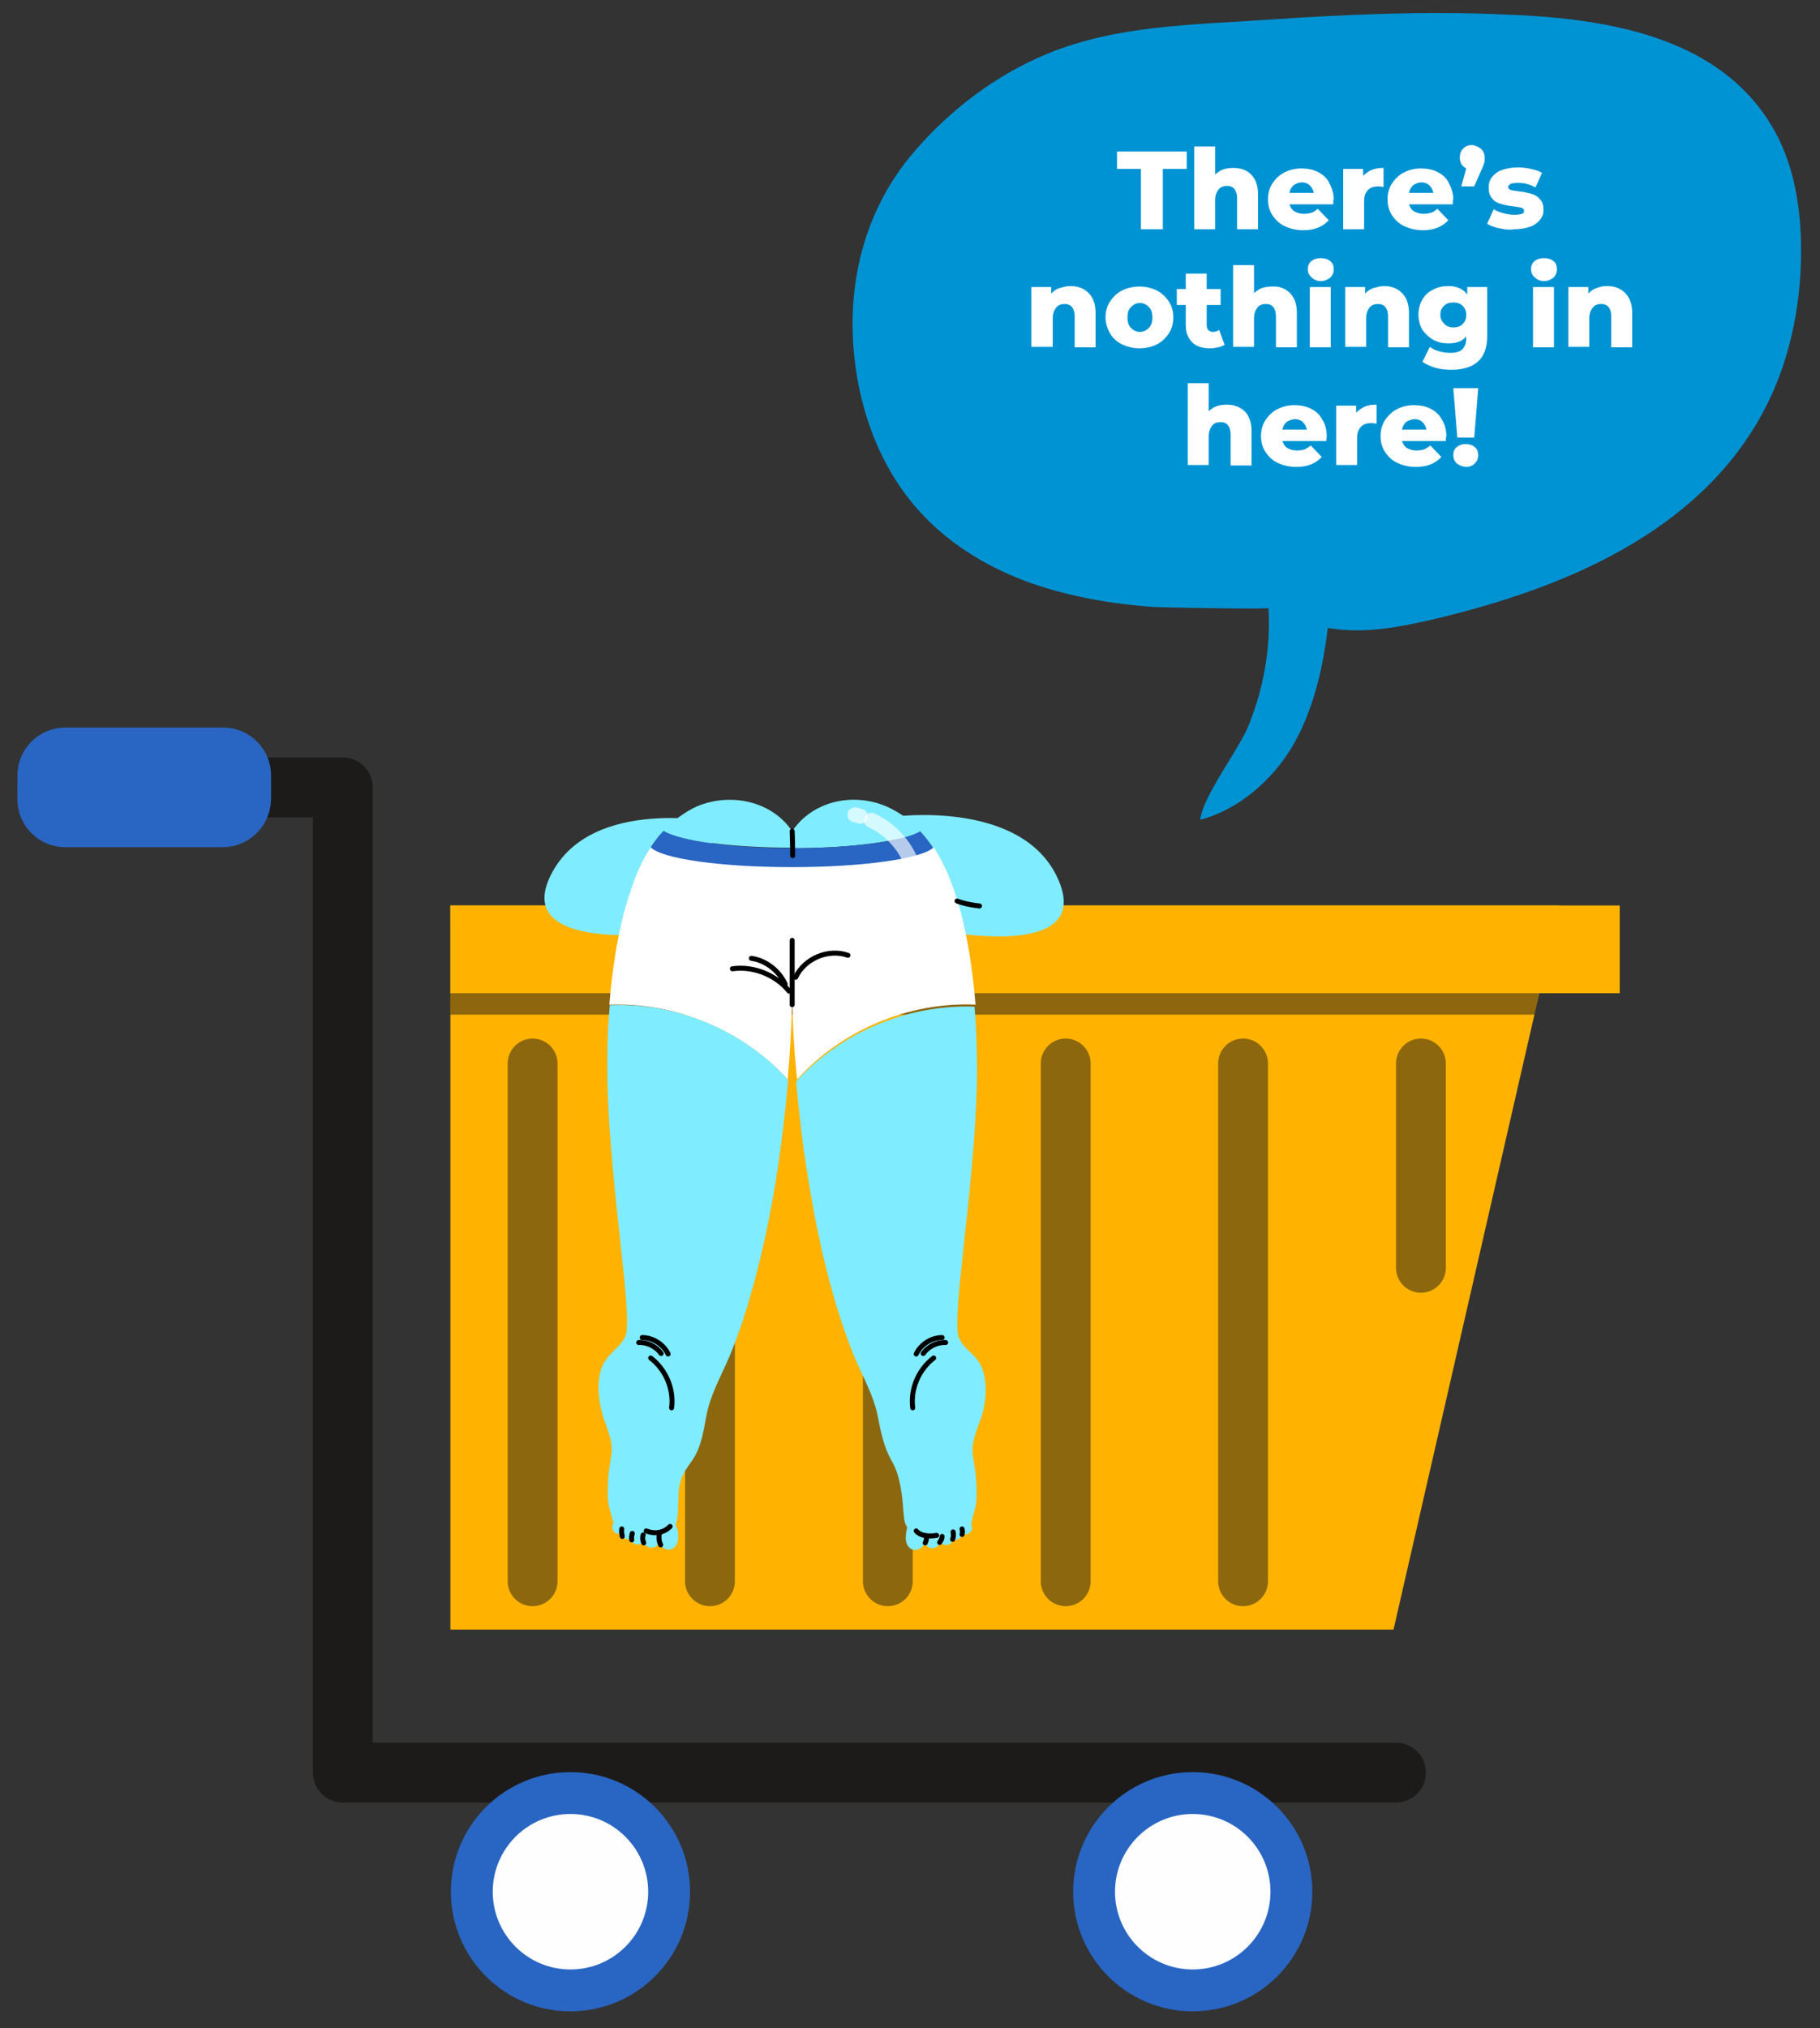
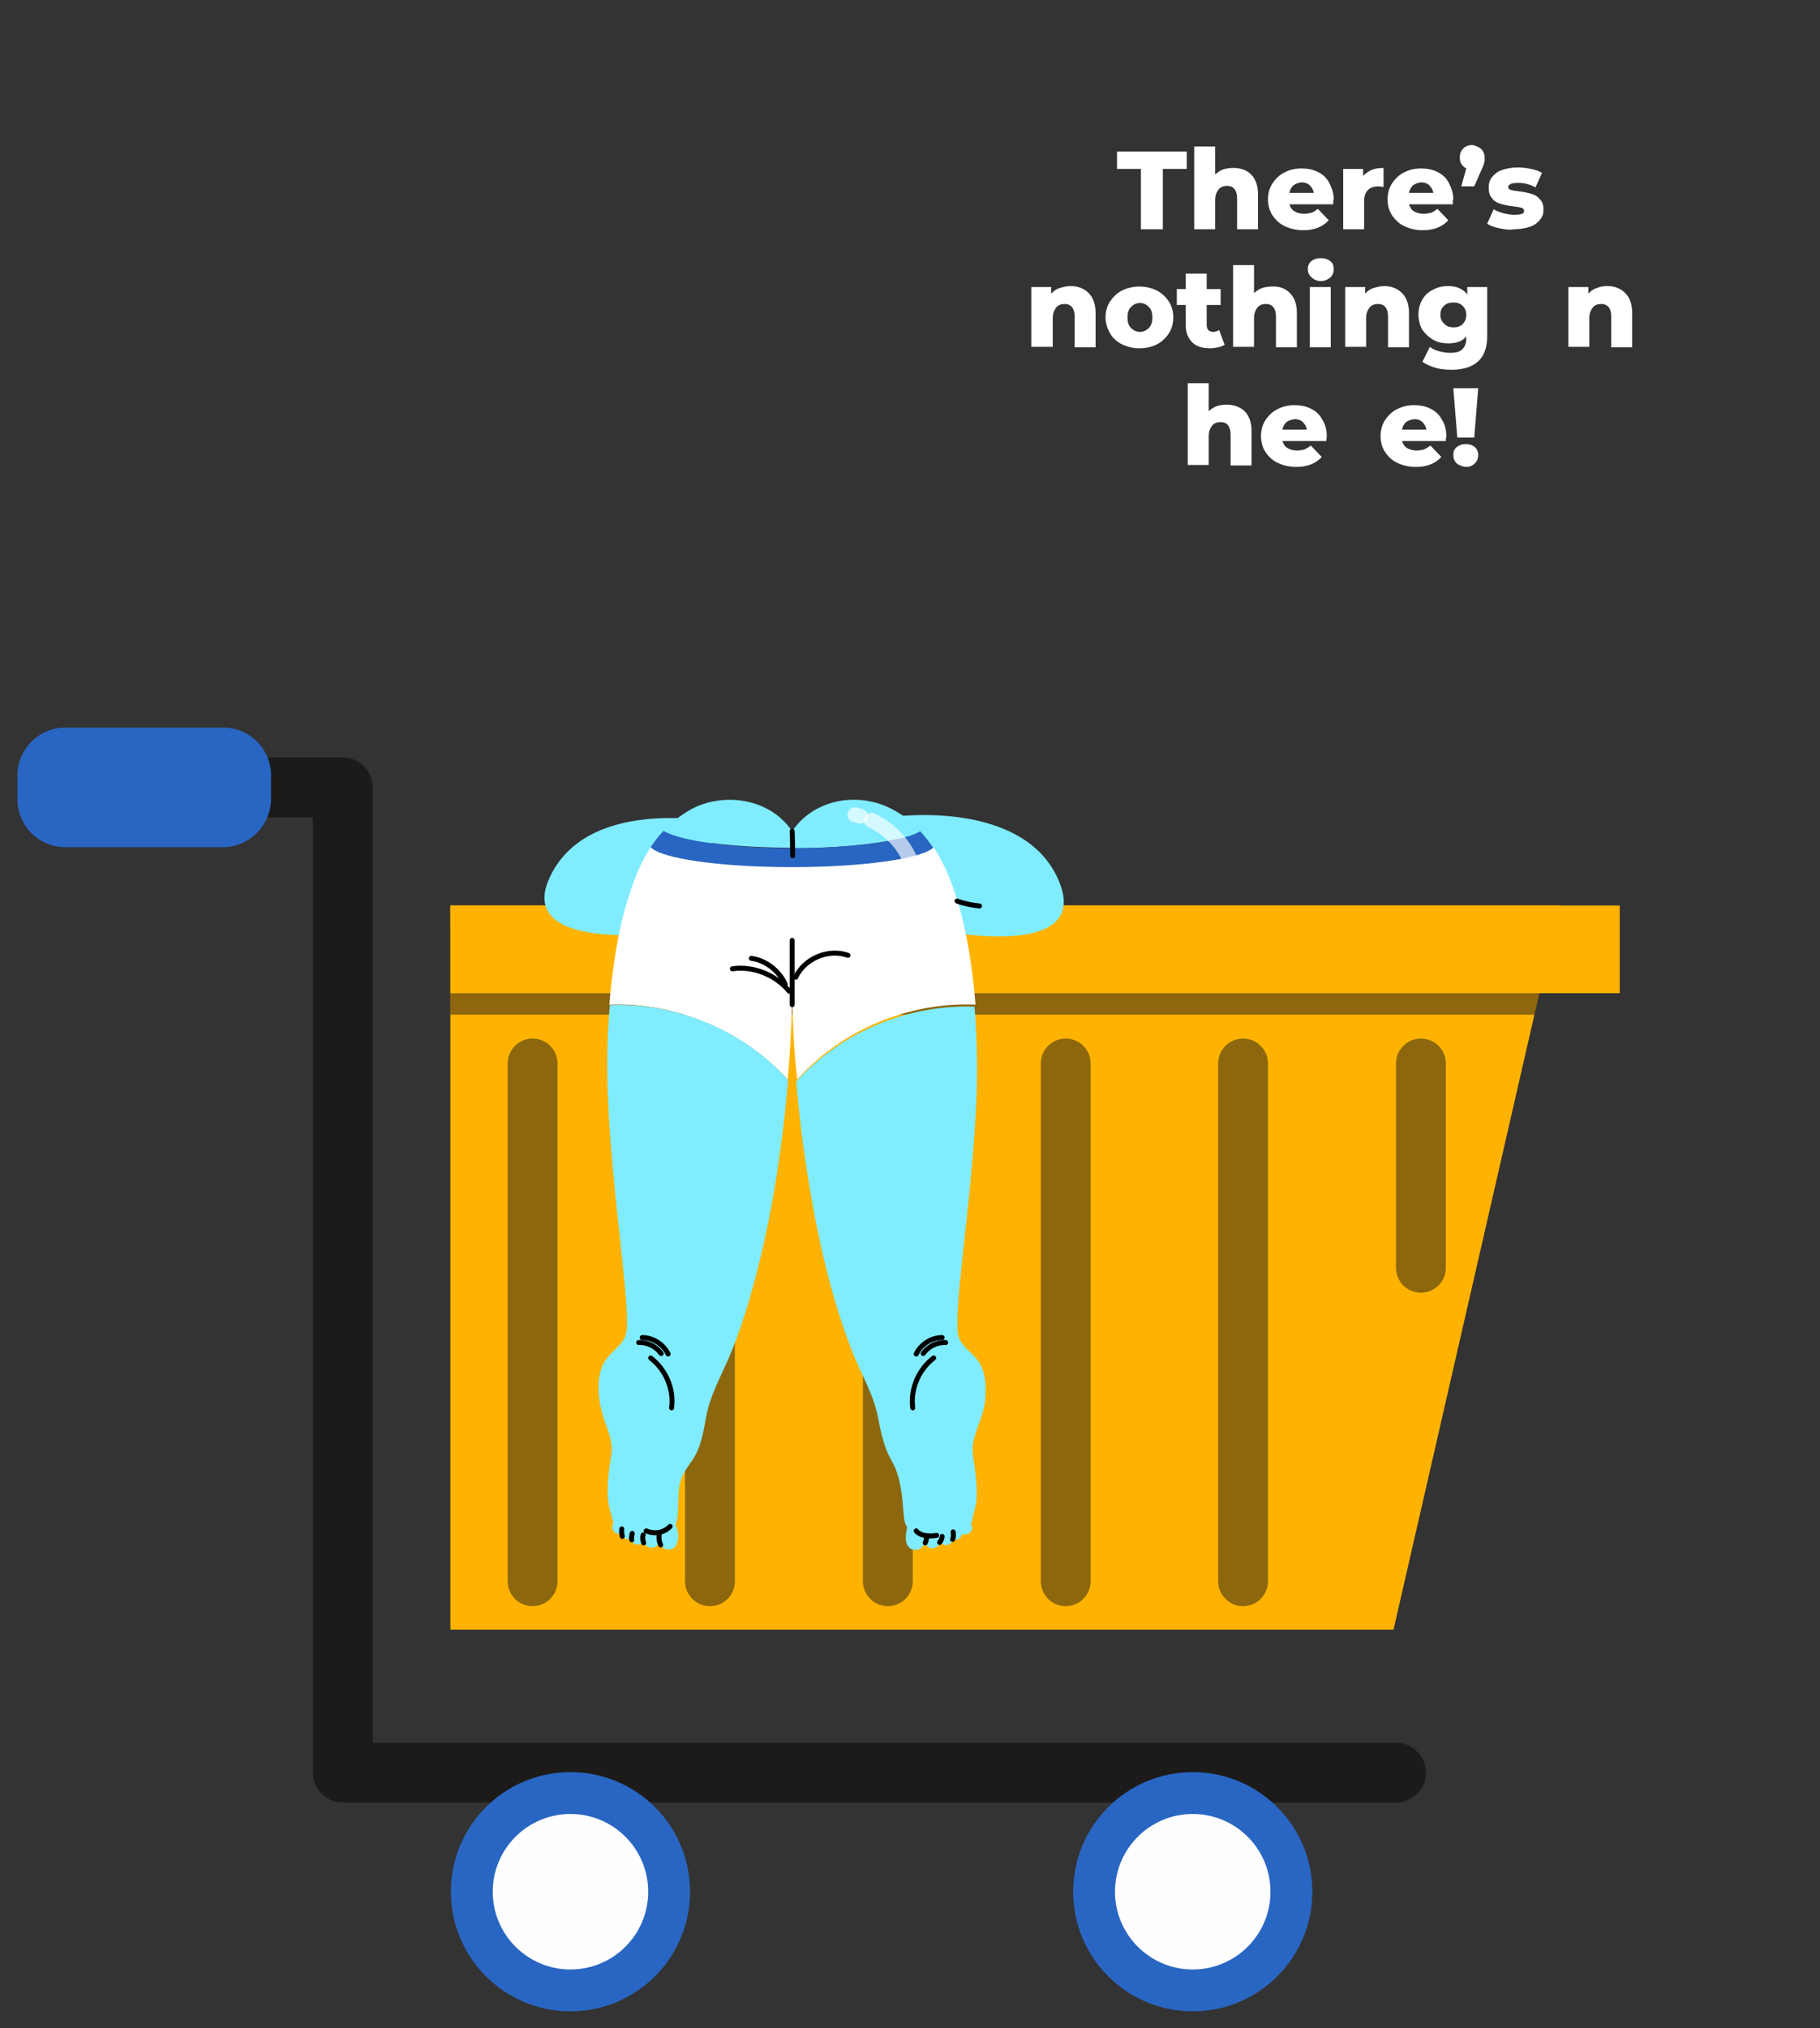
<svg xmlns="http://www.w3.org/2000/svg" version="1.1" id="图层_1" x="0px" y="0px" viewBox="0 0 365.3 407" style="enable-background:new 0 0 365.3 407;" xml:space="preserve">
  <rect x="0" y="0" width="365.3" height="407" fill="#333333" stroke="none" />
  <style type="text/css">
	.st0{fill:#0093D4;}
	.st1{fill:none;stroke:#1C1B1A;stroke-width:12;stroke-linecap:round;stroke-linejoin:round;stroke-miterlimit:10;}
	.st2{fill:#FFB300;}
	.st3{opacity:0.5;fill:#1C1B1A;}
	.st4{opacity:0.5;}
	.st5{fill:none;stroke:#1C1B1A;stroke-width:10;stroke-linecap:round;stroke-linejoin:round;stroke-miterlimit:10;}
	.st6{fill:#2966C3;}
	.st7{fill:#FEFEFE;}
	.st8{fill:#80ECFF;}
	.st9{fill:#FFFFFF;}
	.st10{fill:none;stroke:#000000;stroke-linecap:round;stroke-linejoin:round;stroke-miterlimit:10;}
	.st11{opacity:0.66;fill:none;stroke:#FFFFFF;stroke-width:3;stroke-linecap:round;stroke-linejoin:round;stroke-miterlimit:10;}
</style>
  <g id="bg">
</g>
  <g>
-     <path class="st0" d="M254.6,122c0,0.3-21.1-0.1-23.1-0.2c-8.2-0.6-16.5-2-24.3-4.7c-8.3-2.9-16.1-7.5-22.1-13.9   c-6.4-6.8-10.5-15.5-12.5-24.6c-3.7-17.2-0.6-35,11.1-48.4C191,21.8,200,15,210.2,10.8C224,5.1,239.1,5,253.8,4   c16-1.1,32-1.8,48-1.1C321,3.6,344,6.7,355.2,24.6c4.8,7.6,6.3,16.8,6.3,25.7c0,11.4-2.4,22.9-7.9,32.9   c-13.1,23.9-40.1,34.9-65.2,40.9c-7.2,1.7-14.6,3.2-21.9,1.9c-1,8.4-3,16.9-7.3,24.1c-3.7,6.1-10.3,12.3-18.3,14.4   c0.5-4.7,7.7-14,9.7-18.9C253.6,138.2,255.1,130,254.6,122z" />
    <polyline class="st1" points="280.2,355.7 68.8,355.7 68.8,158 17.5,158  " />
    <g>
      <polygon class="st2" points="90.4,327 279.7,327 313,181.7 90.4,181.7   " />
      <polygon class="st3" points="312,186 90.4,186 90.4,203.6 308,203.6   " />
      <rect x="90.4" y="181.7" class="st2" width="234.7" height="17.6" />
      <g class="st4">
        <line class="st5" x1="106.9" y1="213.4" x2="106.9" y2="317.3" />
        <line class="st5" x1="142.5" y1="213.4" x2="142.5" y2="317.3" />
        <line class="st5" x1="178.2" y1="213.4" x2="178.2" y2="317.3" />
        <line class="st5" x1="213.9" y1="213.4" x2="213.9" y2="317.3" />
        <line class="st5" x1="249.5" y1="213.4" x2="249.5" y2="317.3" />
        <line class="st5" x1="285.2" y1="213.4" x2="285.2" y2="254.4" />
      </g>
    </g>
    <g>
      <g>
        <circle class="st6" cx="114.5" cy="379.6" r="24" />
        <circle class="st7" cx="114.5" cy="379.6" r="15.6" />
      </g>
      <g>
        <circle class="st6" cx="239.4" cy="379.6" r="24" />
        <circle class="st7" cx="239.4" cy="379.6" r="15.6" />
      </g>
    </g>
    <path class="st6" d="M44.7,170H13.1c-5.3,0-9.6-4.3-9.6-9.6v-4.8c0-5.3,4.3-9.6,9.6-9.6h31.7c5.3,0,9.6,4.3,9.6,9.6v4.8   C54.3,165.7,50,170,44.7,170z" />
    <g>
      <path class="st8" d="M144.7,165.1c0,0-26-5.6-34.1,10.4s23.8,11.6,23.8,11.6L144.7,165.1z" />
      <path class="st8" d="M179.2,163.9c0,0,26.3-3.7,33.3,12.8c7,16.5-24.6,9.9-24.6,9.9L179.2,163.9z" />
      <g>
        <g>
          <g id="XMLID_141_">
            <g>
              <path class="st9" d="M159,200c-0.1,5.5-0.4,11.1-0.9,16.6c-9-9.9-22.5-15.5-35.8-15c1.2-14.9,4.2-22.6,4.2-22.6        c1-3.2,2.3-6.3,4.2-9.1c2.2,2.2,14,4,28.3,4c0,0,0,0,0.1,0c14.2,0,26-1.7,28.3-3.9c1.8,2.8,3.2,5.9,4.2,9c0,0,3,7.6,4.2,22.6        c-13.4-0.6-26.9,5.1-35.8,15C159.4,211.1,159.1,205.6,159,200z" />
              <path class="st8" d="M194.8,307.4c-0.4,0.4-1,0.6-1.6,0.5l-0.1,0c-0.1,0.2-0.2,0.4-0.3,0.6c-0.4,0.4-1,0.6-1.5,0.4        c-0.1,0.4-0.3,0.7-0.6,0.9c-0.6,0.4-1.4,0.3-1.9-0.3c-0.1,0.2-0.2,0.4-0.3,0.5c-0.4,0.5-1.2,0.8-1.8,0.6c-0.5-0.1-0.8-0.5-1-1        c-0.1,0.2-0.2,0.4-0.4,0.6c-0.6,0.7-1.5,1-2.3,0.7c-0.8-0.4-1.2-1.3-1.2-2.2c0-0.8,0.1-1.5,0.3-2.2c-0.2-0.3-0.4-0.7-0.5-1.1        c-0.2-0.8-0.2-1.6-0.3-2.4c-0.2-3.2-0.7-7.1-2.3-9.8c-1.6-2.8-2.2-5.8-2.8-8.9c-0.9-4.7-3.6-9-5.3-13.5        c-1.7-4.4-3.1-8.8-4.3-13.3c-2.4-8.9-4-17.9-5.3-27c-0.6-4.5-1.1-9-1.5-13.5c9-9.9,22.5-15.5,35.8-15c0.3,3.3,0.4,7,0.5,11        c0.2,22.1-5.4,51.5-3.6,55.5c0.8,1.9,2.5,2.8,3.7,4.4c2.1,2.8,1.9,7.5,1,10.7c-0.8,2.8-2.4,5.5-1.9,8.6c0.3,2,0.6,3.9,0.7,5.9        c0,1.2,0.1,2.4-0.1,3.6c-0.2,1.2-0.6,2.3-0.8,3.5c0,0.1-0.2,0.7-0.2,0.8C195.2,306.3,195.2,306.9,194.8,307.4z" />
              <path class="st8" d="M159,166.8c4.1-6.1,12.3-7.9,19.1-4.9c2.6,1.2,4.8,2.8,6.7,4.9c-3.3,1.9-13.5,3.4-25.7,3.4        C159,168.4,159,166.9,159,166.8C159,166.8,159,166.8,159,166.8L159,166.8z" />
              <path class="st6" d="M159,170.2c12.2,0,22.4-1.4,25.7-3.4c0.9,1,1.8,2.1,2.6,3.3c-2.3,2.2-14.1,3.9-28.3,3.9c0,0,0,0-0.1,0        c-14.3,0-26.2-1.7-28.3-4c0.8-1.2,1.6-2.3,2.6-3.3C136.5,168.7,146.8,170.2,159,170.2C159,170.2,159,170.2,159,170.2        L159,170.2z" />
              <path class="st8" d="M159,166.8c0,0.1,0,1.6,0.1,3.3h0c0,0,0,0-0.1,0c-12.2,0-22.5-1.4-25.8-3.4c1.9-2,4.1-3.7,6.7-4.9        C146.6,159,154.9,160.7,159,166.8C159,166.8,159,166.8,159,166.8z" />
              <path class="st8" d="M135.6,306c0.4,0.8,0.6,1.7,0.5,2.6c0,0.9-0.4,1.9-1.2,2.2c-0.8,0.4-1.7,0-2.3-0.7        c-0.2-0.2-0.3-0.4-0.4-0.6c-0.1,0.5-0.5,0.9-1,1c-0.6,0.2-1.4-0.1-1.8-0.6c-0.1-0.2-0.2-0.3-0.3-0.5c-0.5,0.6-1.3,0.7-1.9,0.3        c-0.3-0.2-0.5-0.5-0.6-0.9c-0.5,0.2-1.2,0-1.5-0.4c-0.1-0.1-0.2-0.3-0.3-0.5l-0.5-0.1c-0.4,0-0.9-0.2-1.1-0.5        c-0.4-0.5-0.4-1.1-0.1-1.6c0.1-0.1-0.1-0.7-0.2-0.8c-0.2-1.2-0.7-2.3-0.8-3.5c-0.2-1.2-0.1-2.4-0.1-3.6c0.1-2,0.4-3.9,0.7-5.9        c0.5-3-1.2-5.7-1.9-8.6c-0.9-3.3-1.2-7.9,1-10.7c1.2-1.6,2.8-2.5,3.7-4.4c1.8-4-3.8-33.4-3.6-55.5c0-4,0.2-7.7,0.5-11        c13.4-0.6,26.9,5.1,35.8,15c-0.4,4.5-0.9,9-1.5,13.5c-1.2,9.1-2.9,18.1-5.3,27c-1.2,4.5-2.6,9-4.3,13.3        c-1.7,4.5-4.4,8.8-5.3,13.5c-0.6,3.1-1,6.4-2.9,9.1c-0.9,1.3-1.9,2.6-2.3,4.1c-0.5,1.7-0.4,3.4-0.5,5.2        C136.1,303.6,136,304.9,135.6,306z" />
            </g>
            <g>
					</g>
          </g>
        </g>
      </g>
      <g>
        <path class="st10" d="M192.1,180.8c0,0,1.7,0.7,4.5,1" />
        <path class="st10" d="M183.9,271.7c0.9-1.9,3-3.3,5.2-3.3" />
        <path class="st10" d="M185.3,271.6c1-1.4,2.8-2.3,4.5-2.2" />
        <path class="st10" d="M187.4,272.5c-3,2.3-4.7,6.2-4.2,10" />
        <path class="st10" d="M134.1,271.7c-0.9-1.9-3-3.3-5.2-3.3" />
        <path class="st10" d="M132.7,271.6c-1-1.4-2.8-2.3-4.5-2.2" />
        <path class="st10" d="M130.6,272.5c3,2.3,4.7,6.2,4.2,10" />
        <path class="st10" d="M159,166.8c0,0,0.1,2.6,0.1,4.9" />
        <path class="st10" d="M147,194.4c4.2-0.6,8.7,1.2,11.4,4.5" />
        <path class="st10" d="M150.8,192.3c2.9,0.4,5.6,2.5,6.8,5.2" />
        <path class="st10" d="M159.7,196.1c1.8-3.8,6.6-5.8,10.5-4.4" />
        <line class="st10" x1="159" y1="188.7" x2="159" y2="201.6" />
        <path class="st10" d="M183.9,307.2c0,0,0.9,1.4,4.1,0.9" />
        <path class="st10" d="M134.5,306.3c0,0-1.8,2.1-4.8,0.9" />
        <path class="st10" d="M186,308.2c0,0,0,0.9-0.3,1.4" />
        <path class="st10" d="M189.1,308.3c0,0.4-0.2,0.8-0.5,1.2" />
        <path class="st10" d="M191.3,307.4c0.1,0.5,0.1,1-0.1,1.5" />
-         <path class="st10" d="M193.1,306.8c0.1,0.4,0.1,0.8,0,1.1" />
        <path class="st10" d="M132.3,308c-0.1,0.7,0,1.4,0.3,2" />
        <path class="st10" d="M129.1,308c-0.2,0.5-0.1,1.1,0.1,1.6" />
        <path class="st10" d="M126.9,307.7c-0.1,0.4-0.2,0.9-0.1,1.3" />
        <path class="st10" d="M124.8,306.8c-0.1,0.5,0,1,0.1,1.5" />
      </g>
      <path class="st11" d="M174.9,164.6c4.1,1.9,7.3,5.6,8.5,9.9" />
      <path class="st11" d="M171.6,163.5c0.4,0.1,0.8,0.2,1.1,0.3" />
    </g>
    <g>
      <path class="st9" d="M229,33.9h-4.8v-3.5h14v3.5h-4.8V46H229V33.9z" />
      <path class="st9" d="M251.1,35c0.9,0.9,1.4,2.2,1.4,4V46h-4.2v-6.2c0-1.6-0.7-2.5-2-2.5c-0.7,0-1.3,0.2-1.7,0.7    c-0.4,0.5-0.7,1.2-0.7,2.1V46h-4.2V29.4h4.2V35c0.5-0.4,1-0.8,1.6-1c0.6-0.2,1.3-0.3,2-0.3C249,33.7,250.2,34.1,251.1,35z" />
      <path class="st9" d="M267.6,41h-8.8c0.2,0.6,0.5,1.1,1,1.4s1.2,0.5,1.9,0.5c0.6,0,1.1-0.1,1.5-0.2s0.8-0.4,1.3-0.8l2.2,2.3    c-1.2,1.3-2.9,2-5.1,2c-1.4,0-2.6-0.3-3.7-0.8s-1.9-1.3-2.5-2.2c-0.6-0.9-0.9-2-0.9-3.2c0-1.2,0.3-2.3,0.9-3.2s1.4-1.7,2.4-2.2    c1-0.5,2.1-0.8,3.4-0.8c1.2,0,2.3,0.2,3.3,0.7c1,0.5,1.8,1.2,2.3,2.2s0.9,2.1,0.9,3.3C267.6,40,267.6,40.3,267.6,41z M259.6,37.2    c-0.4,0.4-0.7,0.9-0.8,1.5h4.9c-0.1-0.6-0.4-1.1-0.8-1.5s-1-0.6-1.6-0.6S260,36.9,259.6,37.2z" />
      <path class="st9" d="M275.3,34.1c0.7-0.3,1.5-0.4,2.4-0.4v3.8c-0.4,0-0.7-0.1-1-0.1c-0.9,0-1.6,0.2-2.1,0.7    c-0.5,0.5-0.8,1.2-0.8,2.2V46h-4.2V33.9h4v1.4C274.1,34.8,274.6,34.4,275.3,34.1z" />
      <path class="st9" d="M291.6,41h-8.8c0.2,0.6,0.5,1.1,1,1.4s1.2,0.5,1.9,0.5c0.6,0,1.1-0.1,1.5-0.2s0.8-0.4,1.3-0.8l2.2,2.3    c-1.2,1.3-2.9,2-5.1,2c-1.4,0-2.6-0.3-3.7-0.8s-1.9-1.3-2.5-2.2s-0.9-2-0.9-3.2c0-1.2,0.3-2.3,0.9-3.2s1.4-1.7,2.4-2.2    c1-0.5,2.1-0.8,3.4-0.8c1.2,0,2.3,0.2,3.3,0.7c1,0.5,1.8,1.2,2.3,2.2s0.9,2.1,0.9,3.3C291.6,40,291.6,40.3,291.6,41z M283.6,37.2    c-0.4,0.4-0.7,0.9-0.8,1.5h4.9c-0.1-0.6-0.4-1.1-0.8-1.5s-1-0.6-1.6-0.6S284,36.9,283.6,37.2z" />
      <path class="st9" d="M297.3,29.9c0.5,0.5,0.7,1.1,0.7,1.8c0,0.3,0,0.7-0.1,1c-0.1,0.3-0.3,0.9-0.6,1.5l-1.4,3.2h-2.6l1-3.6    c-0.4-0.2-0.7-0.5-1-0.9c-0.2-0.4-0.3-0.8-0.3-1.3c0-0.7,0.2-1.3,0.7-1.8c0.5-0.5,1.1-0.7,1.8-0.7    C296.2,29.2,296.8,29.5,297.3,29.9z" />
      <path class="st9" d="M300.9,45.8c-1-0.2-1.8-0.5-2.4-0.9l1.3-2.9c0.5,0.3,1.2,0.6,2,0.8s1.5,0.3,2.2,0.3c0.7,0,1.2-0.1,1.5-0.2    c0.3-0.1,0.4-0.3,0.4-0.6c0-0.3-0.2-0.5-0.5-0.6s-0.9-0.2-1.7-0.3c-1-0.1-1.8-0.3-2.5-0.5c-0.7-0.2-1.3-0.5-1.7-1.1    c-0.5-0.5-0.7-1.2-0.7-2.2c0-0.8,0.2-1.5,0.7-2.1c0.5-0.6,1.1-1.1,2-1.4s1.9-0.5,3.2-0.5c0.9,0,1.7,0.1,2.6,0.3    c0.9,0.2,1.6,0.4,2.2,0.8l-1.3,2.9c-1.1-0.6-2.2-0.9-3.5-0.9c-0.7,0-1.2,0.1-1.5,0.2c-0.3,0.2-0.5,0.4-0.5,0.6    c0,0.3,0.2,0.5,0.5,0.6c0.3,0.1,0.9,0.2,1.7,0.3c1,0.1,1.8,0.3,2.5,0.5c0.7,0.2,1.2,0.5,1.7,1.1c0.5,0.5,0.7,1.2,0.7,2.1    c0,0.8-0.2,1.4-0.7,2c-0.5,0.6-1.1,1.1-2,1.4c-0.9,0.3-2,0.5-3.2,0.5C302.9,46.2,301.9,46,300.9,45.8z" />
-       <path class="st9" d="M218.5,58.8c0.9,0.9,1.4,2.2,1.4,4v6.9h-4.2v-6.2c0-1.6-0.7-2.5-2-2.5c-0.7,0-1.3,0.2-1.7,0.7    c-0.4,0.5-0.7,1.2-0.7,2.1v5.8H207V57.6h4v1.3c0.5-0.5,1-0.9,1.7-1.1s1.4-0.4,2.1-0.4C216.4,57.4,217.6,57.9,218.5,58.8z" />
+       <path class="st9" d="M218.5,58.8c0.9,0.9,1.4,2.2,1.4,4v6.9h-4.2v-6.2c0-1.6-0.7-2.5-2-2.5c-0.7,0-1.3,0.2-1.7,0.7    c-0.4,0.5-0.7,1.2-0.7,2.1v5.8H207V57.6h4v1.3c0.5-0.5,1-0.9,1.7-1.1s1.4-0.4,2.1-0.4C216.4,57.4,217.6,57.9,218.5,58.8" />
      <path class="st9" d="M225.2,69.1c-1-0.5-1.9-1.3-2.4-2.2s-0.9-2-0.9-3.2c0-1.2,0.3-2.3,0.9-3.2c0.6-0.9,1.4-1.7,2.4-2.2    s2.2-0.8,3.5-0.8s2.5,0.3,3.5,0.8s1.8,1.3,2.4,2.2s0.9,2,0.9,3.2s-0.3,2.3-0.9,3.2s-1.4,1.7-2.4,2.2s-2.2,0.8-3.5,0.8    C227.4,69.9,226.3,69.6,225.2,69.1z M230.6,65.8c0.5-0.5,0.7-1.2,0.7-2.1c0-0.9-0.2-1.6-0.7-2.1c-0.5-0.5-1.1-0.8-1.8-0.8    s-1.3,0.3-1.8,0.8c-0.5,0.5-0.7,1.2-0.7,2.1c0,0.9,0.2,1.6,0.7,2.1c0.5,0.5,1.1,0.8,1.8,0.8S230.1,66.3,230.6,65.8z" />
      <path class="st9" d="M245.8,69.2c-0.4,0.2-0.8,0.4-1.3,0.5c-0.5,0.1-1.1,0.2-1.6,0.2c-1.6,0-2.8-0.4-3.6-1.2s-1.3-1.9-1.3-3.4    v-4.1h-1.8v-3.2h1.8v-3.1h4.2v3.1h2.8v3.2h-2.8v4c0,0.4,0.1,0.8,0.3,1s0.5,0.4,0.9,0.4c0.5,0,0.9-0.1,1.3-0.4L245.8,69.2z" />
      <path class="st9" d="M258.9,58.8c0.9,0.9,1.4,2.2,1.4,4v6.9h-4.2v-6.2c0-1.6-0.7-2.5-2-2.5c-0.7,0-1.3,0.2-1.7,0.7    c-0.4,0.5-0.7,1.2-0.7,2.1v5.8h-4.2V53.2h4.2v5.6c0.5-0.4,1-0.8,1.6-1c0.6-0.2,1.3-0.3,2-0.3C256.8,57.4,258,57.9,258.9,58.8z" />
      <path class="st9" d="M263.2,55.6c-0.5-0.4-0.7-1-0.7-1.6s0.2-1.2,0.7-1.6c0.5-0.4,1.1-0.6,1.9-0.6s1.4,0.2,1.9,0.6    c0.5,0.4,0.7,0.9,0.7,1.6c0,0.7-0.2,1.2-0.7,1.7c-0.5,0.4-1.1,0.7-1.9,0.7S263.7,56.1,263.2,55.6z M262.9,57.6h4.2v12.1h-4.2V57.6    z" />
      <path class="st9" d="M281.4,58.8c0.9,0.9,1.4,2.2,1.4,4v6.9h-4.2v-6.2c0-1.6-0.7-2.5-2-2.5c-0.7,0-1.3,0.2-1.7,0.7    c-0.4,0.5-0.7,1.2-0.7,2.1v5.8h-4.2V57.6h4v1.3c0.5-0.5,1-0.9,1.7-1.1s1.4-0.4,2.1-0.4C279.3,57.4,280.5,57.9,281.4,58.8z" />
      <path class="st9" d="M298.5,57.6v9.9c0,2.2-0.6,3.9-1.8,5c-1.2,1.1-3,1.7-5.3,1.7c-1.2,0-2.3-0.1-3.3-0.4c-1-0.3-1.9-0.7-2.6-1.2    l1.5-3c0.5,0.4,1.1,0.7,1.9,0.9c0.7,0.2,1.5,0.3,2.2,0.3c1.1,0,1.9-0.2,2.4-0.7s0.8-1.2,0.8-2.2v-0.4c-0.8,1-2,1.4-3.6,1.4    c-1.1,0-2.1-0.2-3-0.7c-0.9-0.5-1.6-1.2-2.2-2c-0.5-0.9-0.8-1.9-0.8-3.1c0-1.1,0.3-2.2,0.8-3c0.5-0.9,1.3-1.6,2.2-2    c0.9-0.5,1.9-0.7,3-0.7c1.7,0,3,0.6,3.8,1.7v-1.5H298.5z M293.6,65c0.5-0.5,0.7-1.1,0.7-1.8s-0.2-1.3-0.7-1.8    c-0.5-0.5-1.1-0.7-1.9-0.7s-1.4,0.2-1.9,0.7c-0.5,0.5-0.7,1-0.7,1.8s0.3,1.3,0.8,1.8c0.5,0.5,1.1,0.7,1.9,0.7    C292.5,65.7,293.1,65.5,293.6,65z" />
-       <path class="st9" d="M308,55.6c-0.5-0.4-0.7-1-0.7-1.6s0.2-1.2,0.7-1.6s1.1-0.6,1.9-0.6s1.4,0.2,1.9,0.6c0.5,0.4,0.7,0.9,0.7,1.6    c0,0.7-0.2,1.2-0.7,1.7c-0.5,0.4-1.1,0.7-1.9,0.7S308.5,56.1,308,55.6z M307.7,57.6h4.2v12.1h-4.2V57.6z" />
      <path class="st9" d="M326.2,58.8c0.9,0.9,1.4,2.2,1.4,4v6.9h-4.2v-6.2c0-1.6-0.7-2.5-2-2.5c-0.7,0-1.3,0.2-1.7,0.7    c-0.4,0.5-0.7,1.2-0.7,2.1v5.8h-4.2V57.6h4v1.3c0.5-0.5,1-0.9,1.7-1.1c0.7-0.3,1.4-0.4,2.1-0.4C324.1,57.4,325.3,57.9,326.2,58.8z    " />
      <path class="st9" d="M249.8,82.5c0.9,0.9,1.4,2.2,1.4,4v6.9h-4.2v-6.2c0-1.6-0.7-2.5-2-2.5c-0.7,0-1.3,0.2-1.7,0.7    c-0.4,0.5-0.7,1.2-0.7,2.1v5.8h-4.2V76.9h4.2v5.6c0.5-0.4,1-0.8,1.6-1c0.6-0.2,1.3-0.3,2-0.3C247.6,81.2,248.8,81.6,249.8,82.5z" />
      <path class="st9" d="M266.2,88.5h-8.8c0.2,0.6,0.5,1.1,1,1.4s1.2,0.5,1.9,0.5c0.6,0,1.1-0.1,1.5-0.2c0.4-0.2,0.8-0.4,1.3-0.8    l2.2,2.3c-1.2,1.3-2.9,2-5.1,2c-1.4,0-2.6-0.3-3.7-0.8c-1.1-0.5-1.9-1.3-2.5-2.2c-0.6-0.9-0.9-2-0.9-3.2c0-1.2,0.3-2.3,0.9-3.2    c0.6-0.9,1.4-1.7,2.4-2.2c1-0.5,2.1-0.8,3.4-0.8c1.2,0,2.3,0.2,3.3,0.7s1.8,1.2,2.3,2.2c0.6,0.9,0.9,2.1,0.9,3.3    C266.3,87.5,266.3,87.8,266.2,88.5z M258.2,84.7c-0.4,0.4-0.7,0.9-0.8,1.5h4.9c-0.1-0.6-0.4-1.1-0.8-1.5s-1-0.6-1.6-0.6    C259.2,84.2,258.6,84.4,258.2,84.7z" />
-       <path class="st9" d="M273.9,81.6c0.7-0.3,1.5-0.4,2.4-0.4V85c-0.4,0-0.7-0.1-1-0.1c-0.9,0-1.6,0.2-2.1,0.7    c-0.5,0.5-0.8,1.2-0.8,2.2v5.5h-4.2V81.4h4v1.4C272.7,82.3,273.3,81.9,273.9,81.6z" />
      <path class="st9" d="M290.2,88.5h-8.8c0.2,0.6,0.5,1.1,1,1.4s1.2,0.5,1.9,0.5c0.6,0,1.1-0.1,1.5-0.2c0.4-0.2,0.8-0.4,1.3-0.8    l2.2,2.3c-1.2,1.3-2.9,2-5.1,2c-1.4,0-2.6-0.3-3.7-0.8s-1.9-1.3-2.5-2.2c-0.6-0.9-0.9-2-0.9-3.2c0-1.2,0.3-2.3,0.9-3.2    c0.6-0.9,1.4-1.7,2.4-2.2c1-0.5,2.1-0.8,3.4-0.8c1.2,0,2.3,0.2,3.3,0.7s1.8,1.2,2.3,2.2c0.6,0.9,0.9,2.1,0.9,3.3    C290.3,87.5,290.2,87.8,290.2,88.5z M282.2,84.7c-0.4,0.4-0.7,0.9-0.8,1.5h4.9c-0.1-0.6-0.4-1.1-0.8-1.5s-1-0.6-1.6-0.6    C283.2,84.2,282.6,84.4,282.2,84.7z" />
      <path class="st9" d="M292.4,93c-0.5-0.5-0.7-1-0.7-1.7c0-0.7,0.2-1.2,0.7-1.6c0.5-0.4,1.1-0.6,1.8-0.6s1.3,0.2,1.8,0.6    c0.5,0.4,0.7,1,0.7,1.6c0,0.7-0.2,1.2-0.7,1.7c-0.5,0.5-1.1,0.7-1.8,0.7C293.5,93.6,292.9,93.4,292.4,93z M291.7,77.9h5l-0.8,9.9    h-3.4L291.7,77.9z" />
    </g>
  </g>
</svg>